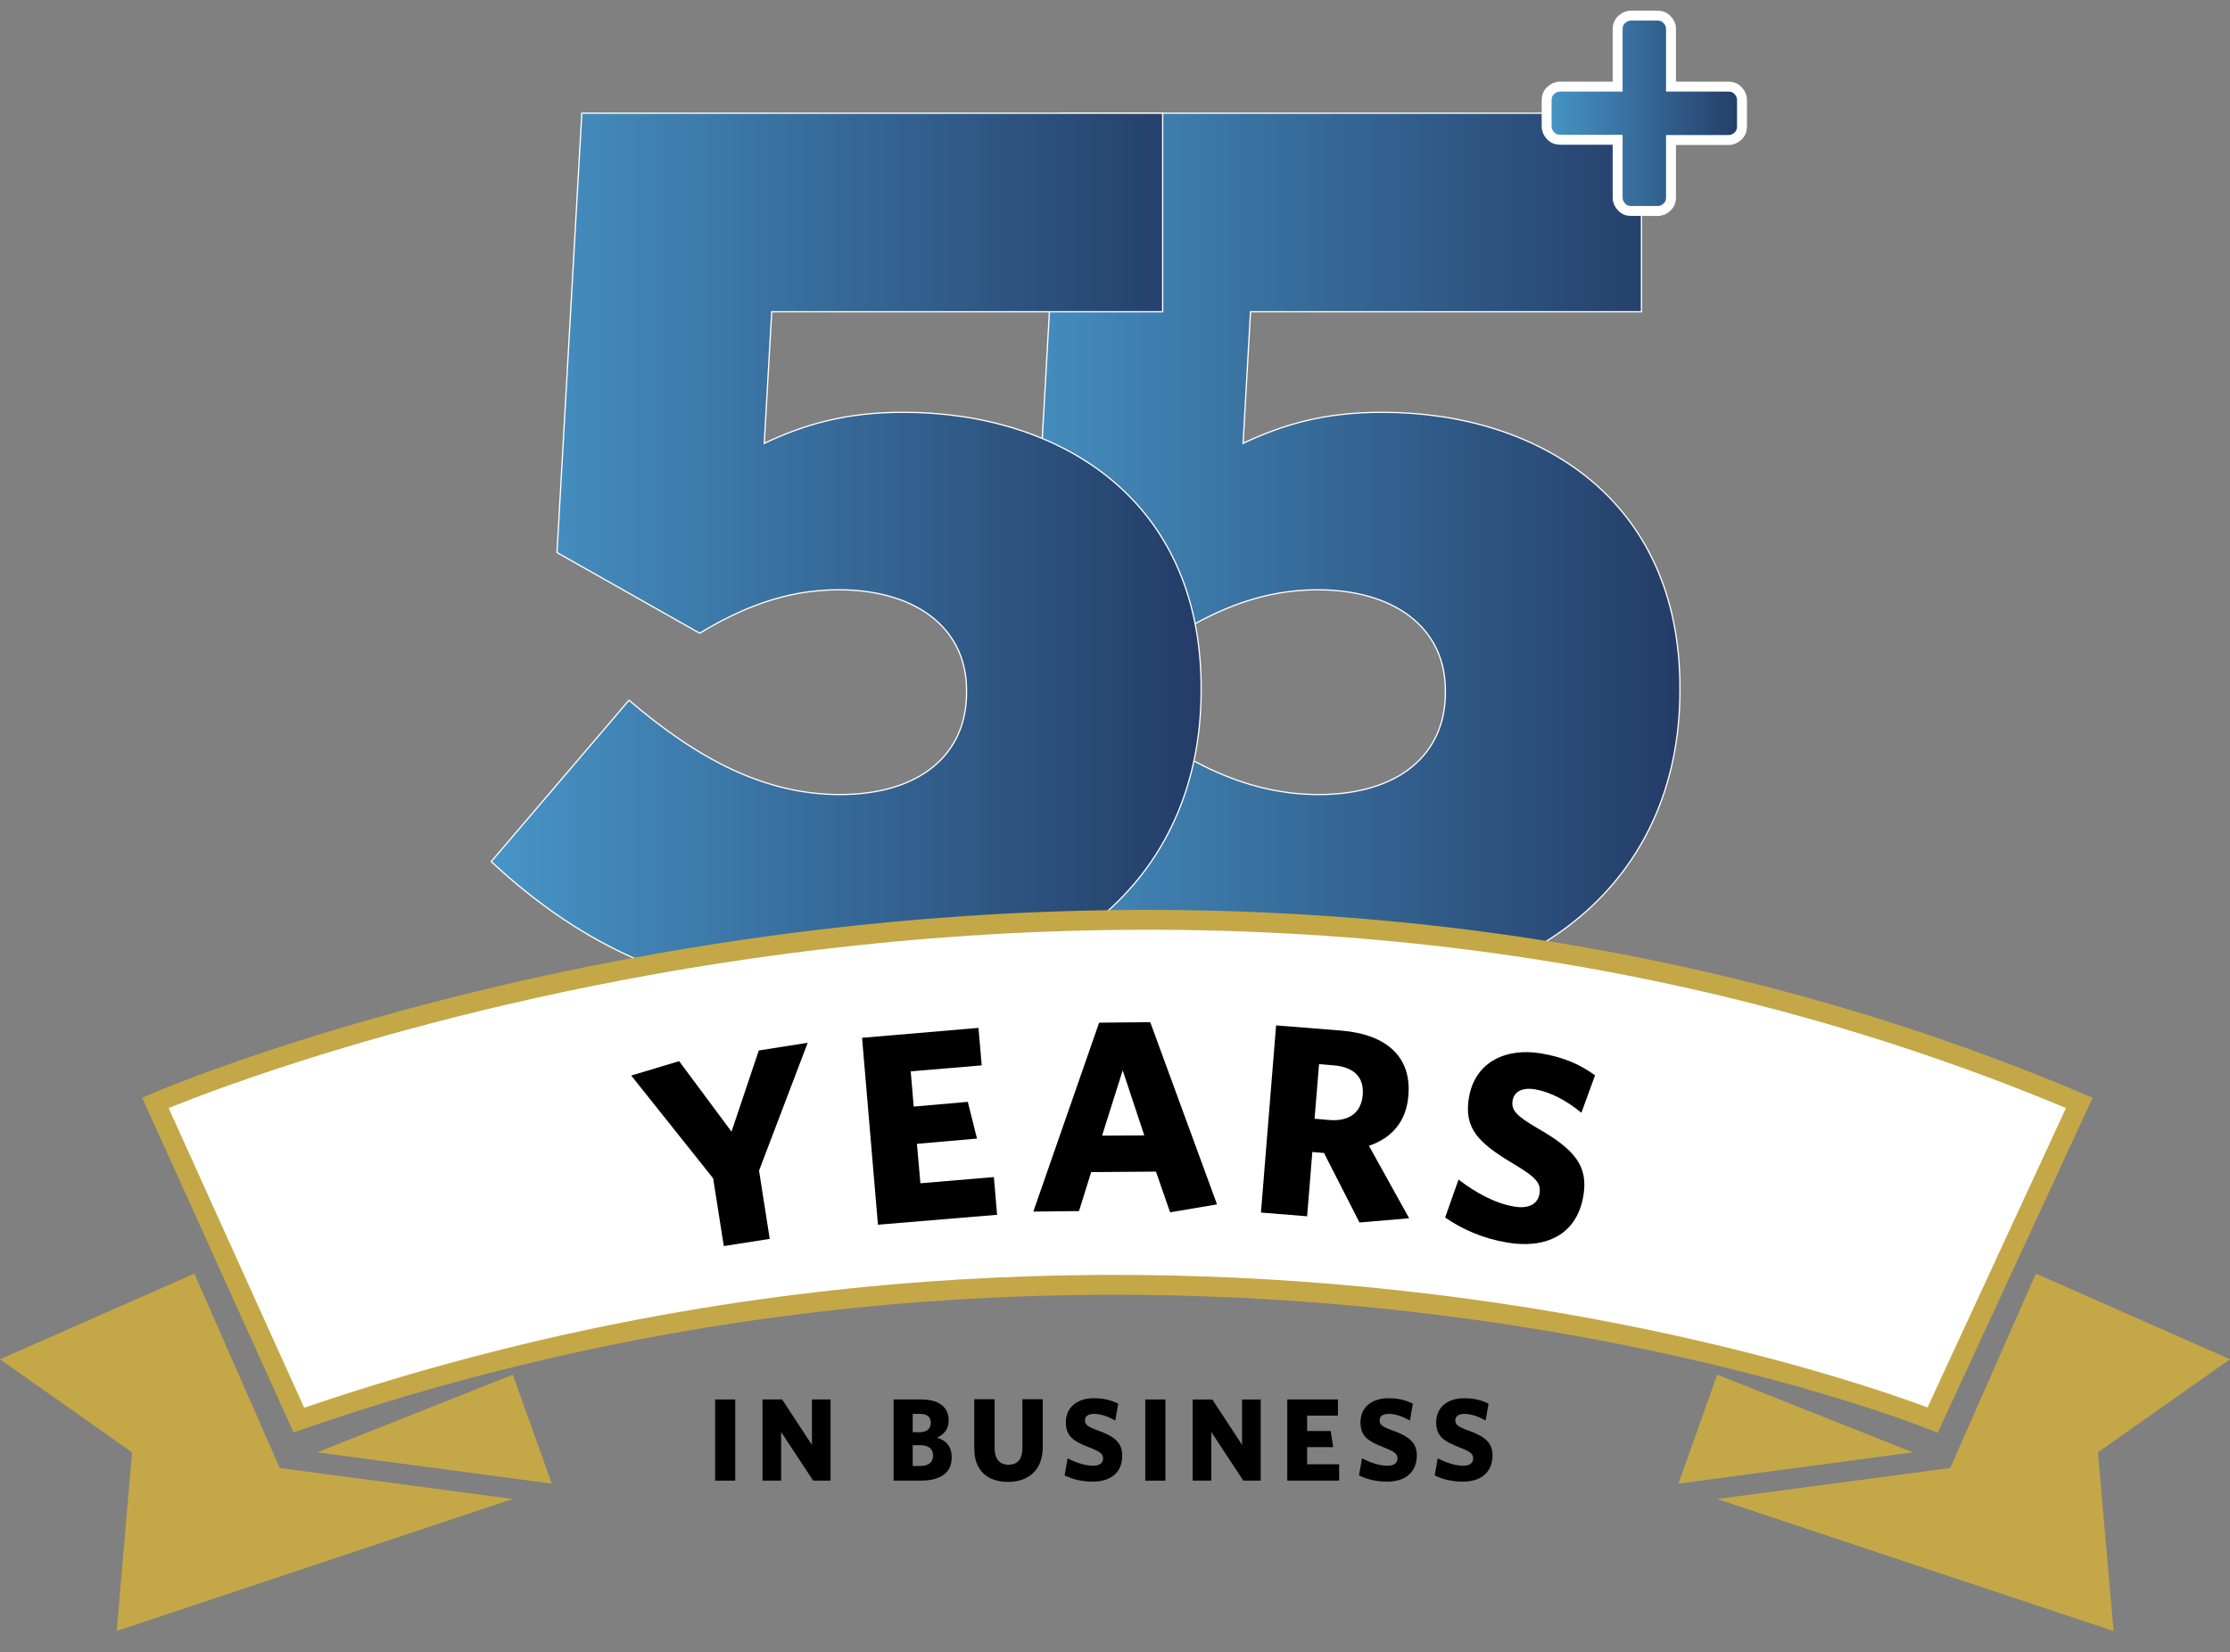
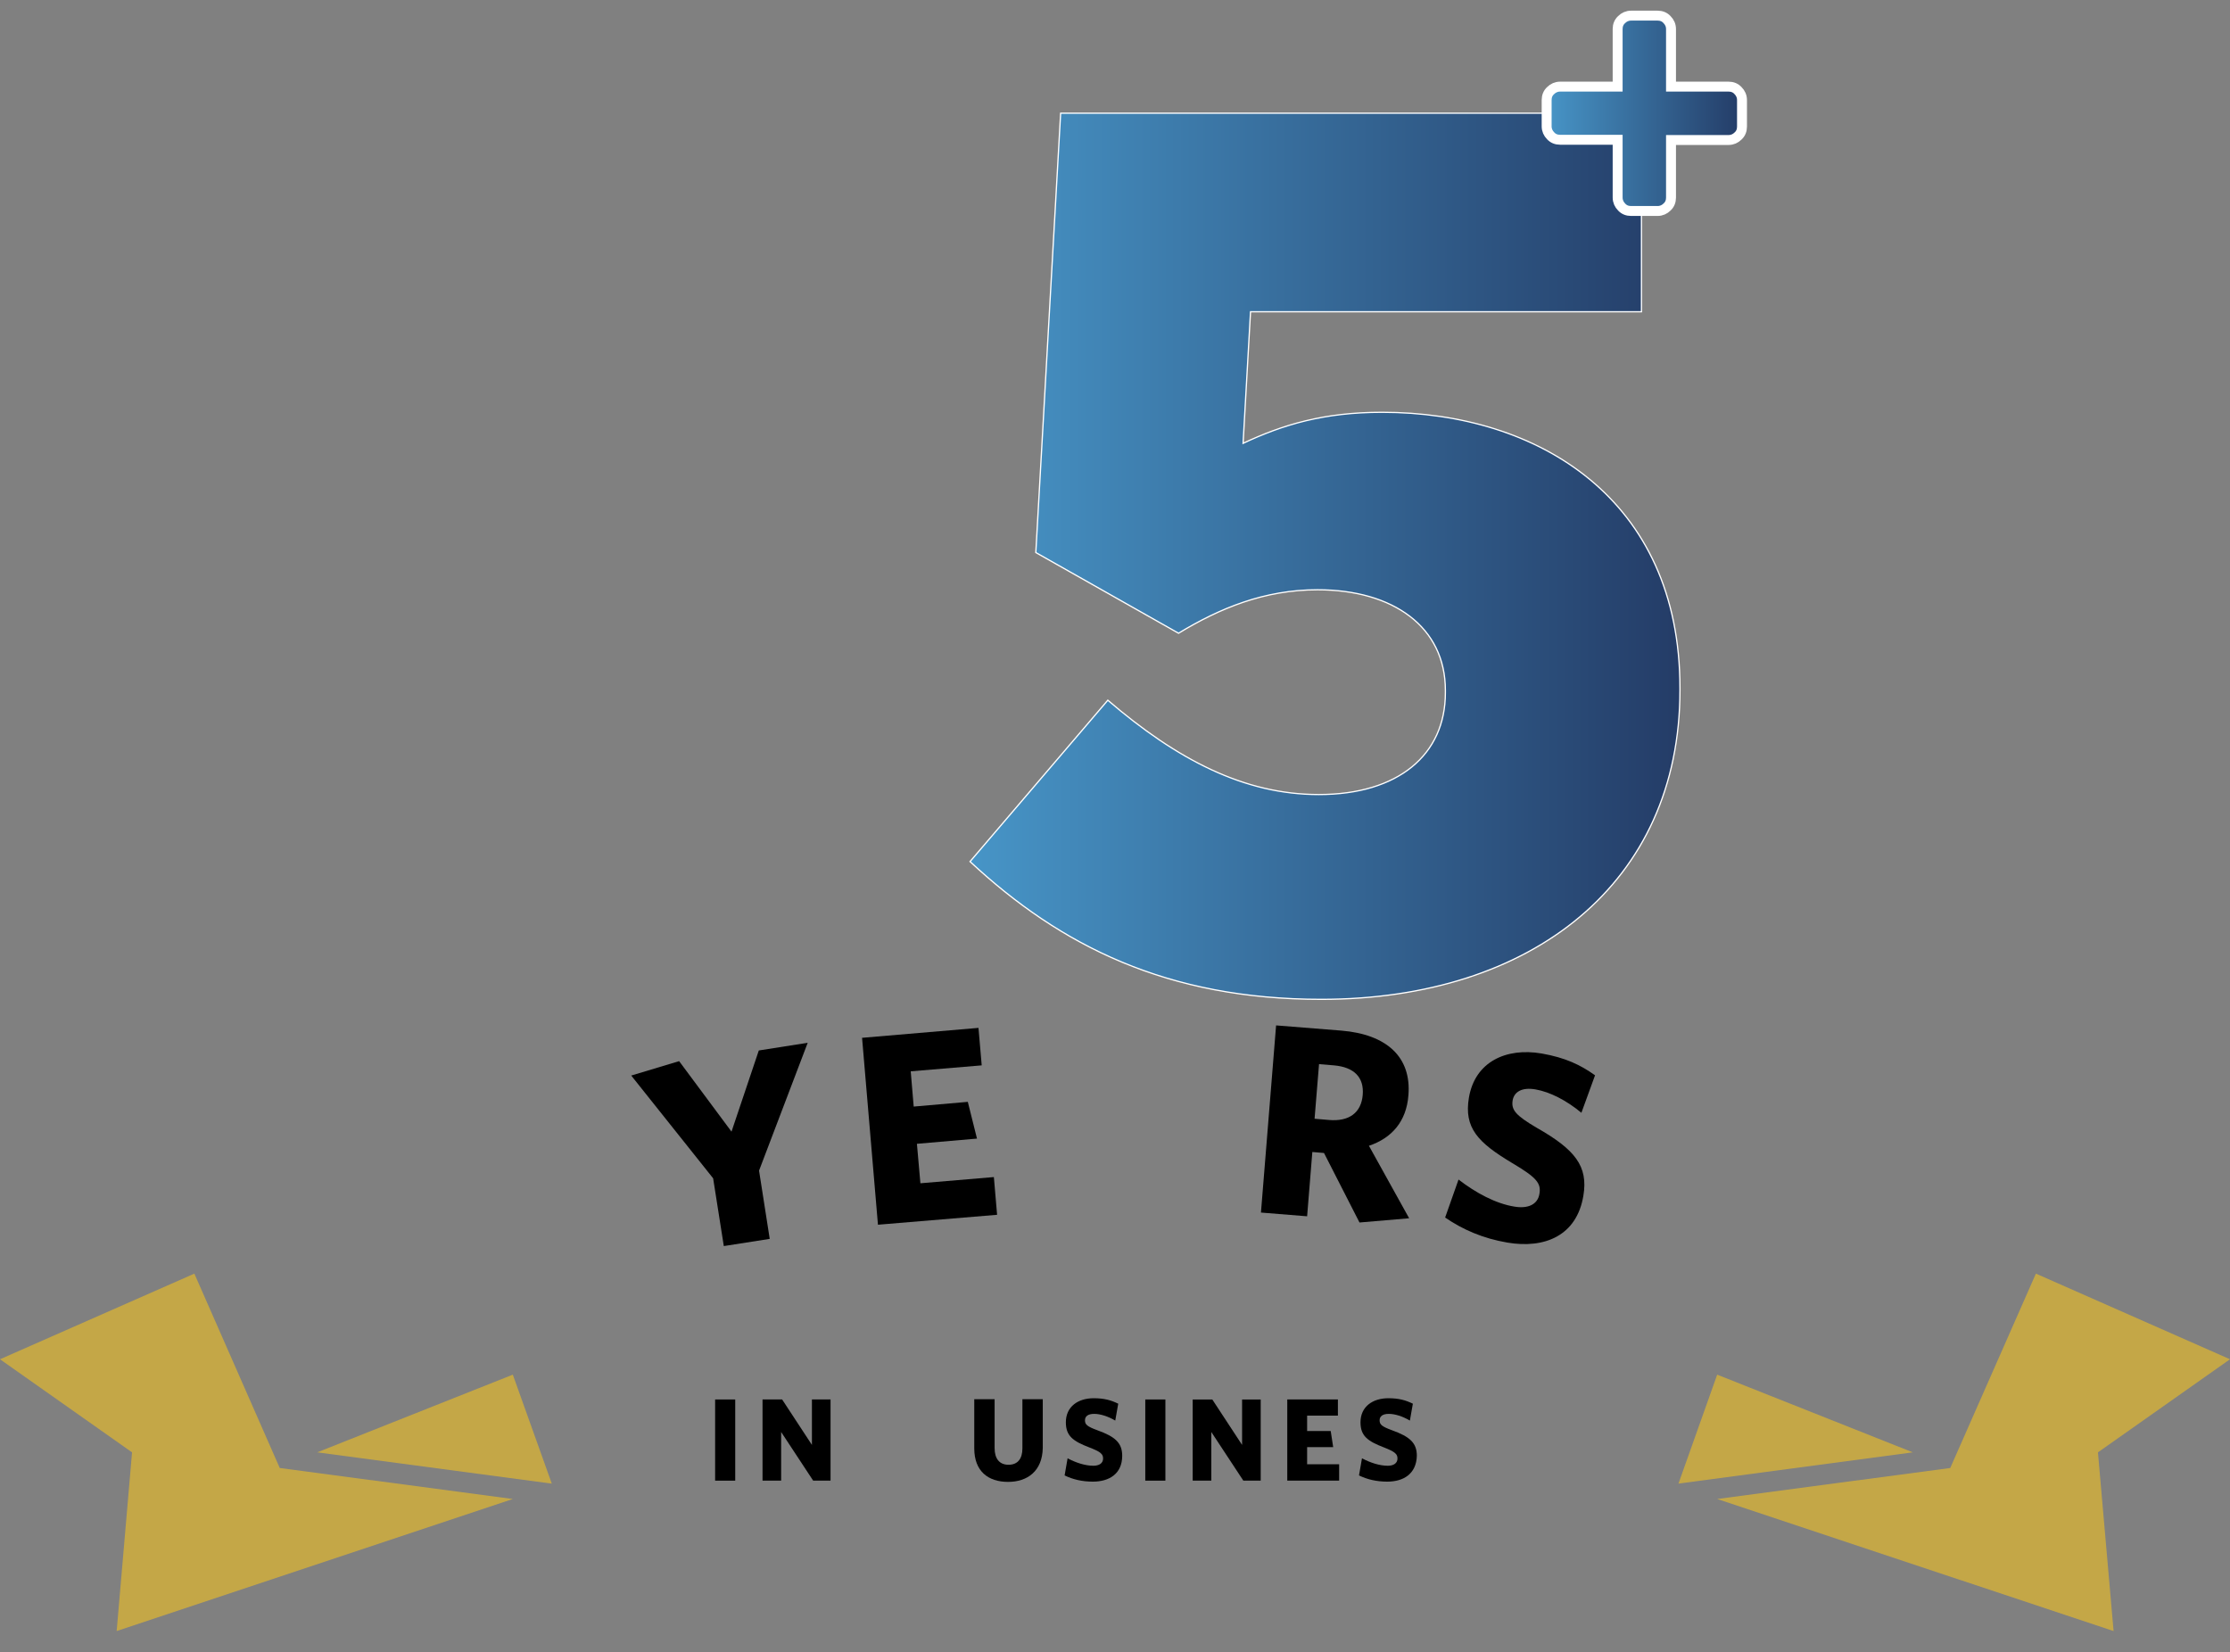
<svg xmlns="http://www.w3.org/2000/svg" version="1.1" id="Layer_1" x="0px" y="0px" viewBox="0 0 898.4 665.7" style="enable-background:new 0 0 898.4 665.7;" xml:space="preserve">
  <rect x="0" y="0" width="898.4" height="665.7" fill="#808080" stroke="none" />
  <style type="text/css">
	.st0{fill:url(#SVGID_1_);}
	.st1{fill:#2E3F50;}
	.st2{fill:#FFFFFF;}
	.st3{fill:url(#SVGID_00000147913820748003189770000006198328759845376911_);}
	.st4{fill:url(#SVGID_00000091717578278116275860000006554032419660602012_);}
	.st5{fill:#F4795B;}
	.st6{fill:#2F4659;}
	.st7{fill:#F08A5B;}
	
		.st8{fill:url(#SVGID_00000039832725818838223060000000959100138227842221_);stroke:#FFFFFF;stroke-width:0.5;stroke-miterlimit:10;}
	
		.st9{fill:url(#SVGID_00000002365362358957573820000011850323159018482835_);stroke:#FFFFFF;stroke-width:0.5;stroke-miterlimit:10;}
	.st10{fill:#FFFFFF;stroke:#C4A747;stroke-width:8;stroke-miterlimit:10;}
	.st11{fill:#C4A747;}
	.st12{fill:url(#SVGID_00000088118398984613893660000009228270754578529415_);stroke:#FFFFFF;stroke-width:4;stroke-miterlimit:10;}
</style>
  <g>
    <g>
      <linearGradient id="SVGID_1_" gradientUnits="userSpaceOnUse" x1="390.774" y1="224.141" x2="676.782" y2="224.141">
        <stop offset="0" style="stop-color:#4795C7" />
        <stop offset="1" style="stop-color:#243C67" />
      </linearGradient>
      <path style="fill:url(#SVGID_1_);stroke:#FFFFFF;stroke-width:0.5;stroke-miterlimit:10;" d="M390.8,347.1l55.5-65    c28,24,55,38,85,38c32,0,51-16,51-41v-1c0-25.5-21-40.5-51.5-40.5c-21.5,0-39.5,7.5-56,17.5l-57.5-32.5l10-177h234v80H503.8l-3,53    c16-7.5,32.5-12.5,56-12.5c63,0,120,35,120,111v1c0,77.5-59.5,124.5-144.5,124.5C470.3,402.6,427.3,381.1,390.8,347.1z" />
      <linearGradient id="SVGID_00000095339380103156226430000013676099303125986236_" gradientUnits="userSpaceOnUse" x1="197.851" y1="224.141" x2="483.86" y2="224.141">
        <stop offset="0" style="stop-color:#4795C7" />
        <stop offset="1" style="stop-color:#243C67" />
      </linearGradient>
-       <path style="fill:url(#SVGID_00000095339380103156226430000013676099303125986236_);stroke:#FFFFFF;stroke-width:0.5;stroke-miterlimit:10;" d="    M197.9,347.1l55.5-65c28,24,55,38,85,38c32,0,51-16,51-41v-1c0-25.5-21-40.5-51.5-40.5c-21.5,0-39.5,7.5-56,17.5l-57.5-32.5    l10-177h234v80H310.9l-3,53c16-7.5,32.5-12.5,56-12.5c63,0,120,35,120,111v1c0,77.5-59.5,124.5-144.5,124.5    C277.4,402.6,234.4,381.1,197.9,347.1z" />
    </g>
    <g>
-       <path class="st10" d="M62.6,444.3c0,0,382.6-165.9,775.1,0l-59.1,127.8c0,0-303.1-122.6-658.2,0L62.6,444.3z" />
      <g>
        <polygon class="st11" points="820.2,513.1 898.4,547.6 845.2,585.1 851.5,657.1 691.8,603.9 785.7,591.4    " />
        <polygon class="st11" points="676.2,597.7 770.6,585.1 691.8,553.8    " />
      </g>
      <g>
        <polygon class="st11" points="78.3,513.1 0,547.6 53.2,585.1 47,657.1 206.6,603.9 112.7,591.4    " />
        <polygon class="st11" points="222.3,597.7 127.8,585.1 206.6,553.8    " />
      </g>
    </g>
    <g>
      <path d="M305.8,471.6l4.3,27.5l-18.5,2.9l-4.3-27.3l-33-41.4l19.3-5.8l21.1,28.4l11-32.7l19.7-3.1L305.8,471.6z" />
      <path d="M353.7,493.4l-6.4-75.3l46.9-4l1.3,15.1l-28.6,2.4l1.2,14.2l21.8-1.9l3.7,14.8l-24.2,2.1l1.4,15.9l29.6-2.5l1.3,15.2    L353.7,493.4z" />
-       <path d="M442.8,412l20.6-0.2l26.9,73.4l-18.9,3.2l-5.7-16.4l-26.1,0.2l-4.9,15.7l-18.4,0.2L442.8,412z M444,457.5l17-0.1    l-8.7-26.2L444,457.5z" />
      <path d="M547.7,492.5l-14.3-28l-4.7-0.4l-2.1,25.9l-18.6-1.5l6.1-75.4l26.3,2.1c18.2,1.5,28.3,10.6,27,26.1    c-0.8,10.5-6.7,17.2-15.9,20.3l16.2,29.2L547.7,492.5z M537.4,429.2l-6-0.5l-1.8,22l5.8,0.5c8.1,0.7,13-2.9,13.6-10.1    C549.6,434,545.5,429.9,537.4,429.2z" />
      <path d="M607.3,500.6c-10-1.7-18.1-5.3-25.1-10.1l5.4-15.3c7,5.4,15,9.7,22.5,10.9c5.3,0.9,9.4-0.7,10.1-5.2    c0.7-4.2-1.1-6.5-10.9-12.3c-13.9-8.3-19.6-14.2-17.5-26.5c2.5-14.4,15-20.1,29.2-17.7c9.7,1.7,15.7,4.6,21.6,8.8l-5.5,15.1    c-6-5-12.7-8.4-18.4-9.4c-5.6-1-8.7,1-9.3,4.4c-0.6,3.8,1.1,6,9.8,11.1c15.3,8.7,20.7,15.4,18.7,27.3    C635.2,498,622.1,503.1,607.3,500.6z" />
    </g>
    <g>
-       <path d="M288.1,596.5v-32.7h8.1v32.7H288.1z" />
+       <path d="M288.1,596.5v-32.7h8.1v32.7z" />
      <path d="M327.6,596.5l-12.9-19.6v19.6h-7.5v-32.7h7.9l12,18.3v-18.3h7.5v32.7H327.6z" />
-       <path d="M371,596.5h-11v-32.7h11.1c7.4,0,11.1,3.2,11.1,8.5c0,3.6-2.1,5.7-4.7,6.9c3.6,1.1,5.9,3.4,5.9,7.9    C383.5,593.4,378.7,596.5,371,596.5z M370.6,569.6h-2.9v7.4h2.7c3,0,4.6-1.5,4.6-3.8C375,571,373.7,569.6,370.6,569.6z     M370.6,582.2h-2.9v8.4h3c3.3,0,5.2-1.4,5.2-4.2S374,582.2,370.6,582.2z" />
      <path d="M406.1,597c-8,0-13.6-4.3-13.6-13.5v-19.8h8.2v19.7c0,4.2,1.9,6.7,5.6,6.7c3.7,0,5.6-2.4,5.6-6.6v-19.8h8.2v19.7    C419.9,592.6,414,597,406.1,597z" />
      <path d="M440.3,596.9c-4.4,0-8.1-0.9-11.4-2.5l1.2-6.9c3.4,1.8,7.1,3,10.4,3c2.3,0,3.9-1,3.9-2.9c0-1.8-0.9-2.7-5.6-4.5    c-6.5-2.5-9.4-4.6-9.4-10.1c0-6.3,4.9-9.7,11.2-9.7c4.3,0,7,0.8,9.9,2.2l-1.2,6.8c-2.9-1.7-6-2.7-8.5-2.7c-2.5,0-3.7,1-3.7,2.6    c0,1.7,0.9,2.5,5,4c7.2,2.6,10,5.1,10,10.3C452.1,593.8,446.8,596.9,440.3,596.9z" />
      <path d="M461.4,596.5v-32.7h8.1v32.7H461.4z" />
      <path d="M500.9,596.5L488,576.9v19.6h-7.5v-32.7h7.9l12,18.3v-18.3h7.5v32.7H500.9z" />
      <path d="M518.6,596.5v-32.7H539v6.5h-12.4v6.2h9.5l1,6.5h-10.5v6.9h12.9v6.6H518.6z" />
      <path d="M558.9,596.9c-4.4,0-8.1-0.9-11.4-2.5l1.2-6.9c3.4,1.8,7.1,3,10.4,3c2.3,0,3.9-1,3.9-2.9c0-1.8-0.9-2.7-5.5-4.5    c-6.5-2.5-9.4-4.6-9.4-10.1c0-6.3,4.9-9.7,11.2-9.7c4.3,0,7,0.8,9.9,2.2l-1.2,6.8c-2.9-1.7-6-2.7-8.5-2.7c-2.5,0-3.7,1-3.7,2.6    c0,1.7,0.9,2.5,5,4c7.2,2.6,10,5.1,10,10.3C570.6,593.8,565.4,596.9,558.9,596.9z" />
-       <path d="M589.4,596.9c-4.4,0-8.1-0.9-11.4-2.5l1.2-6.9c3.4,1.8,7.1,3,10.4,3c2.3,0,3.9-1,3.9-2.9c0-1.8-0.9-2.7-5.5-4.5    c-6.5-2.5-9.4-4.6-9.4-10.1c0-6.3,4.9-9.7,11.2-9.7c4.3,0,7,0.8,9.9,2.2l-1.2,6.8c-2.9-1.7-6-2.7-8.5-2.7c-2.5,0-3.7,1-3.7,2.6    c0,1.7,0.9,2.5,5,4c7.2,2.6,10,5.1,10,10.3C601.1,593.8,595.9,596.9,589.4,596.9z" />
    </g>
  </g>
  <g>
    <linearGradient id="SVGID_00000162331129384706240920000017435367063406613165_" gradientUnits="userSpaceOnUse" x1="623.182" y1="45.635" x2="701.753" y2="45.635">
      <stop offset="0" style="stop-color:#4795C7" />
      <stop offset="1" style="stop-color:#243C67" />
    </linearGradient>
    <path style="fill:url(#SVGID_00000162331129384706240920000017435367063406613165_);stroke:#FFFFFF;stroke-width:4;stroke-miterlimit:10;" d="   M701.8,40.3V51c0,1.5-0.5,2.8-1.6,3.8c-1,1-2.3,1.6-3.8,1.6h-23.2v23.2c0,1.5-0.5,2.8-1.6,3.8c-1,1-2.3,1.6-3.8,1.6h-10.7   c-1.5,0-2.8-0.5-3.8-1.6c-1-1-1.6-2.3-1.6-3.8V56.3h-23.2c-1.5,0-2.8-0.5-3.8-1.6c-1-1-1.6-2.3-1.6-3.8V40.3c0-1.5,0.5-2.8,1.6-3.8   c1-1,2.3-1.6,3.8-1.6h23.2V11.7c0-1.5,0.5-2.8,1.6-3.8c1-1,2.3-1.6,3.8-1.6h10.7c1.5,0,2.8,0.5,3.8,1.6c1,1,1.6,2.3,1.6,3.8v23.2   h23.2c1.5,0,2.8,0.5,3.8,1.6C701.2,37.5,701.8,38.8,701.8,40.3z" />
  </g>
</svg>